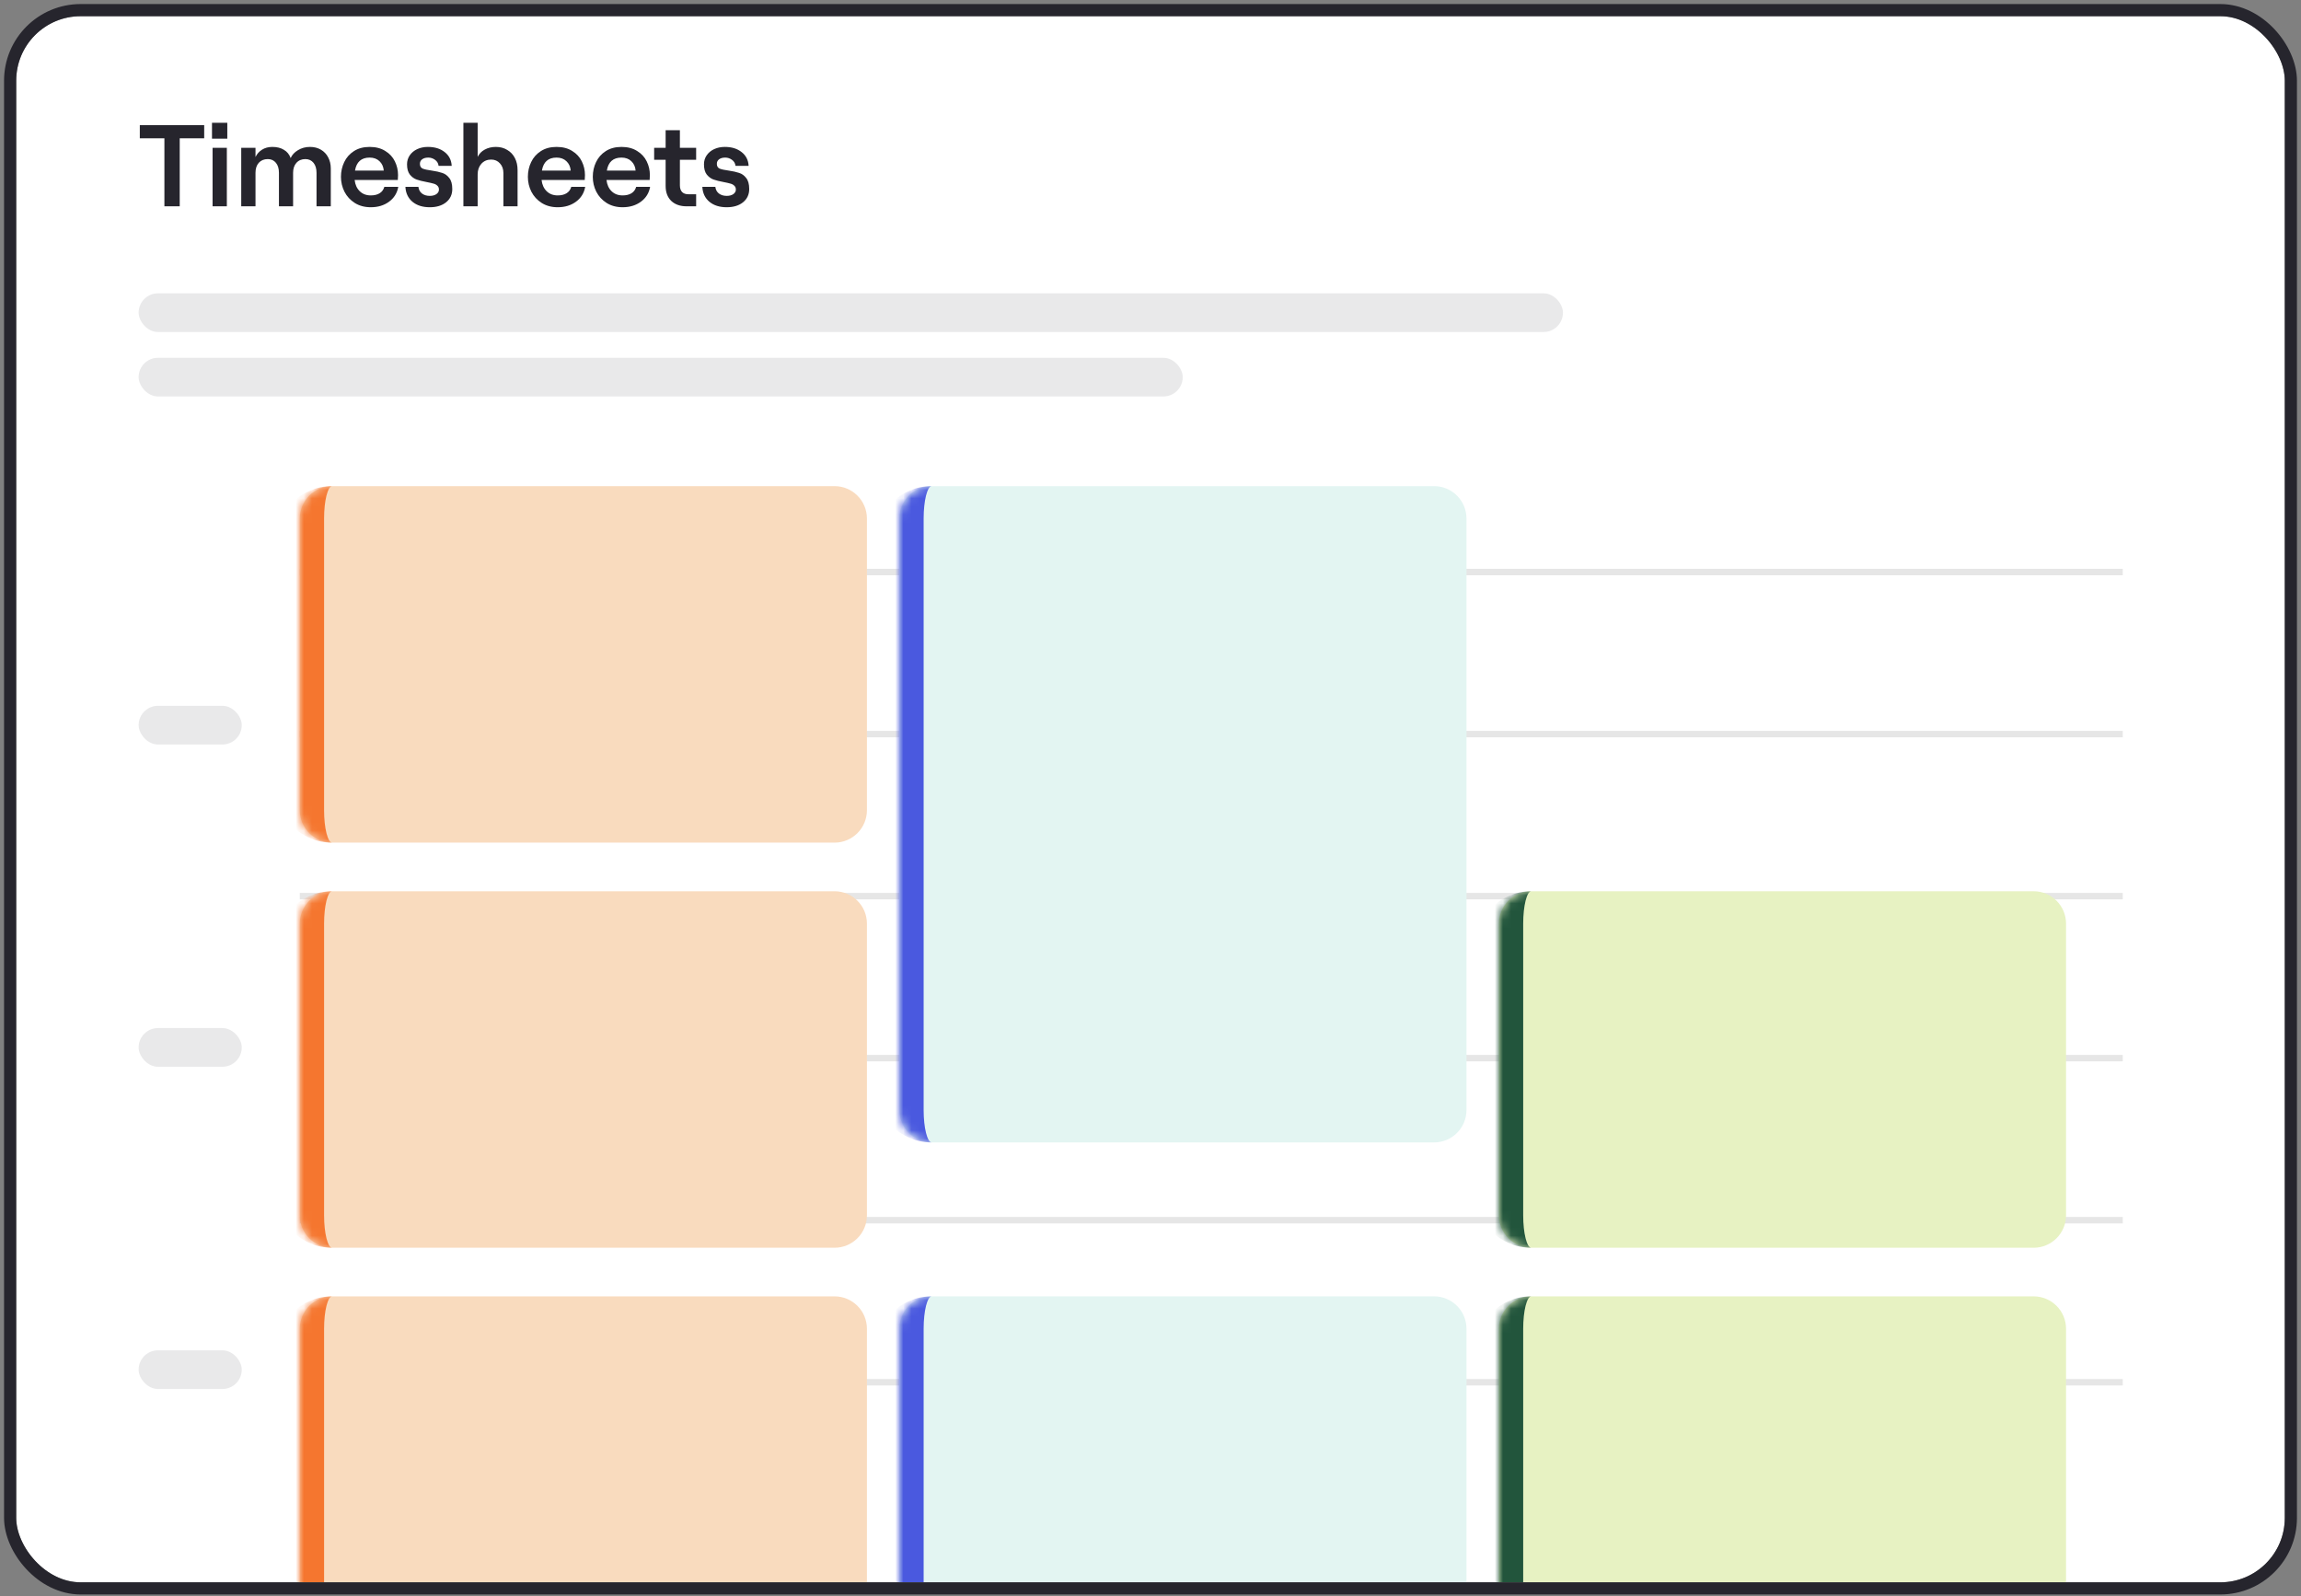
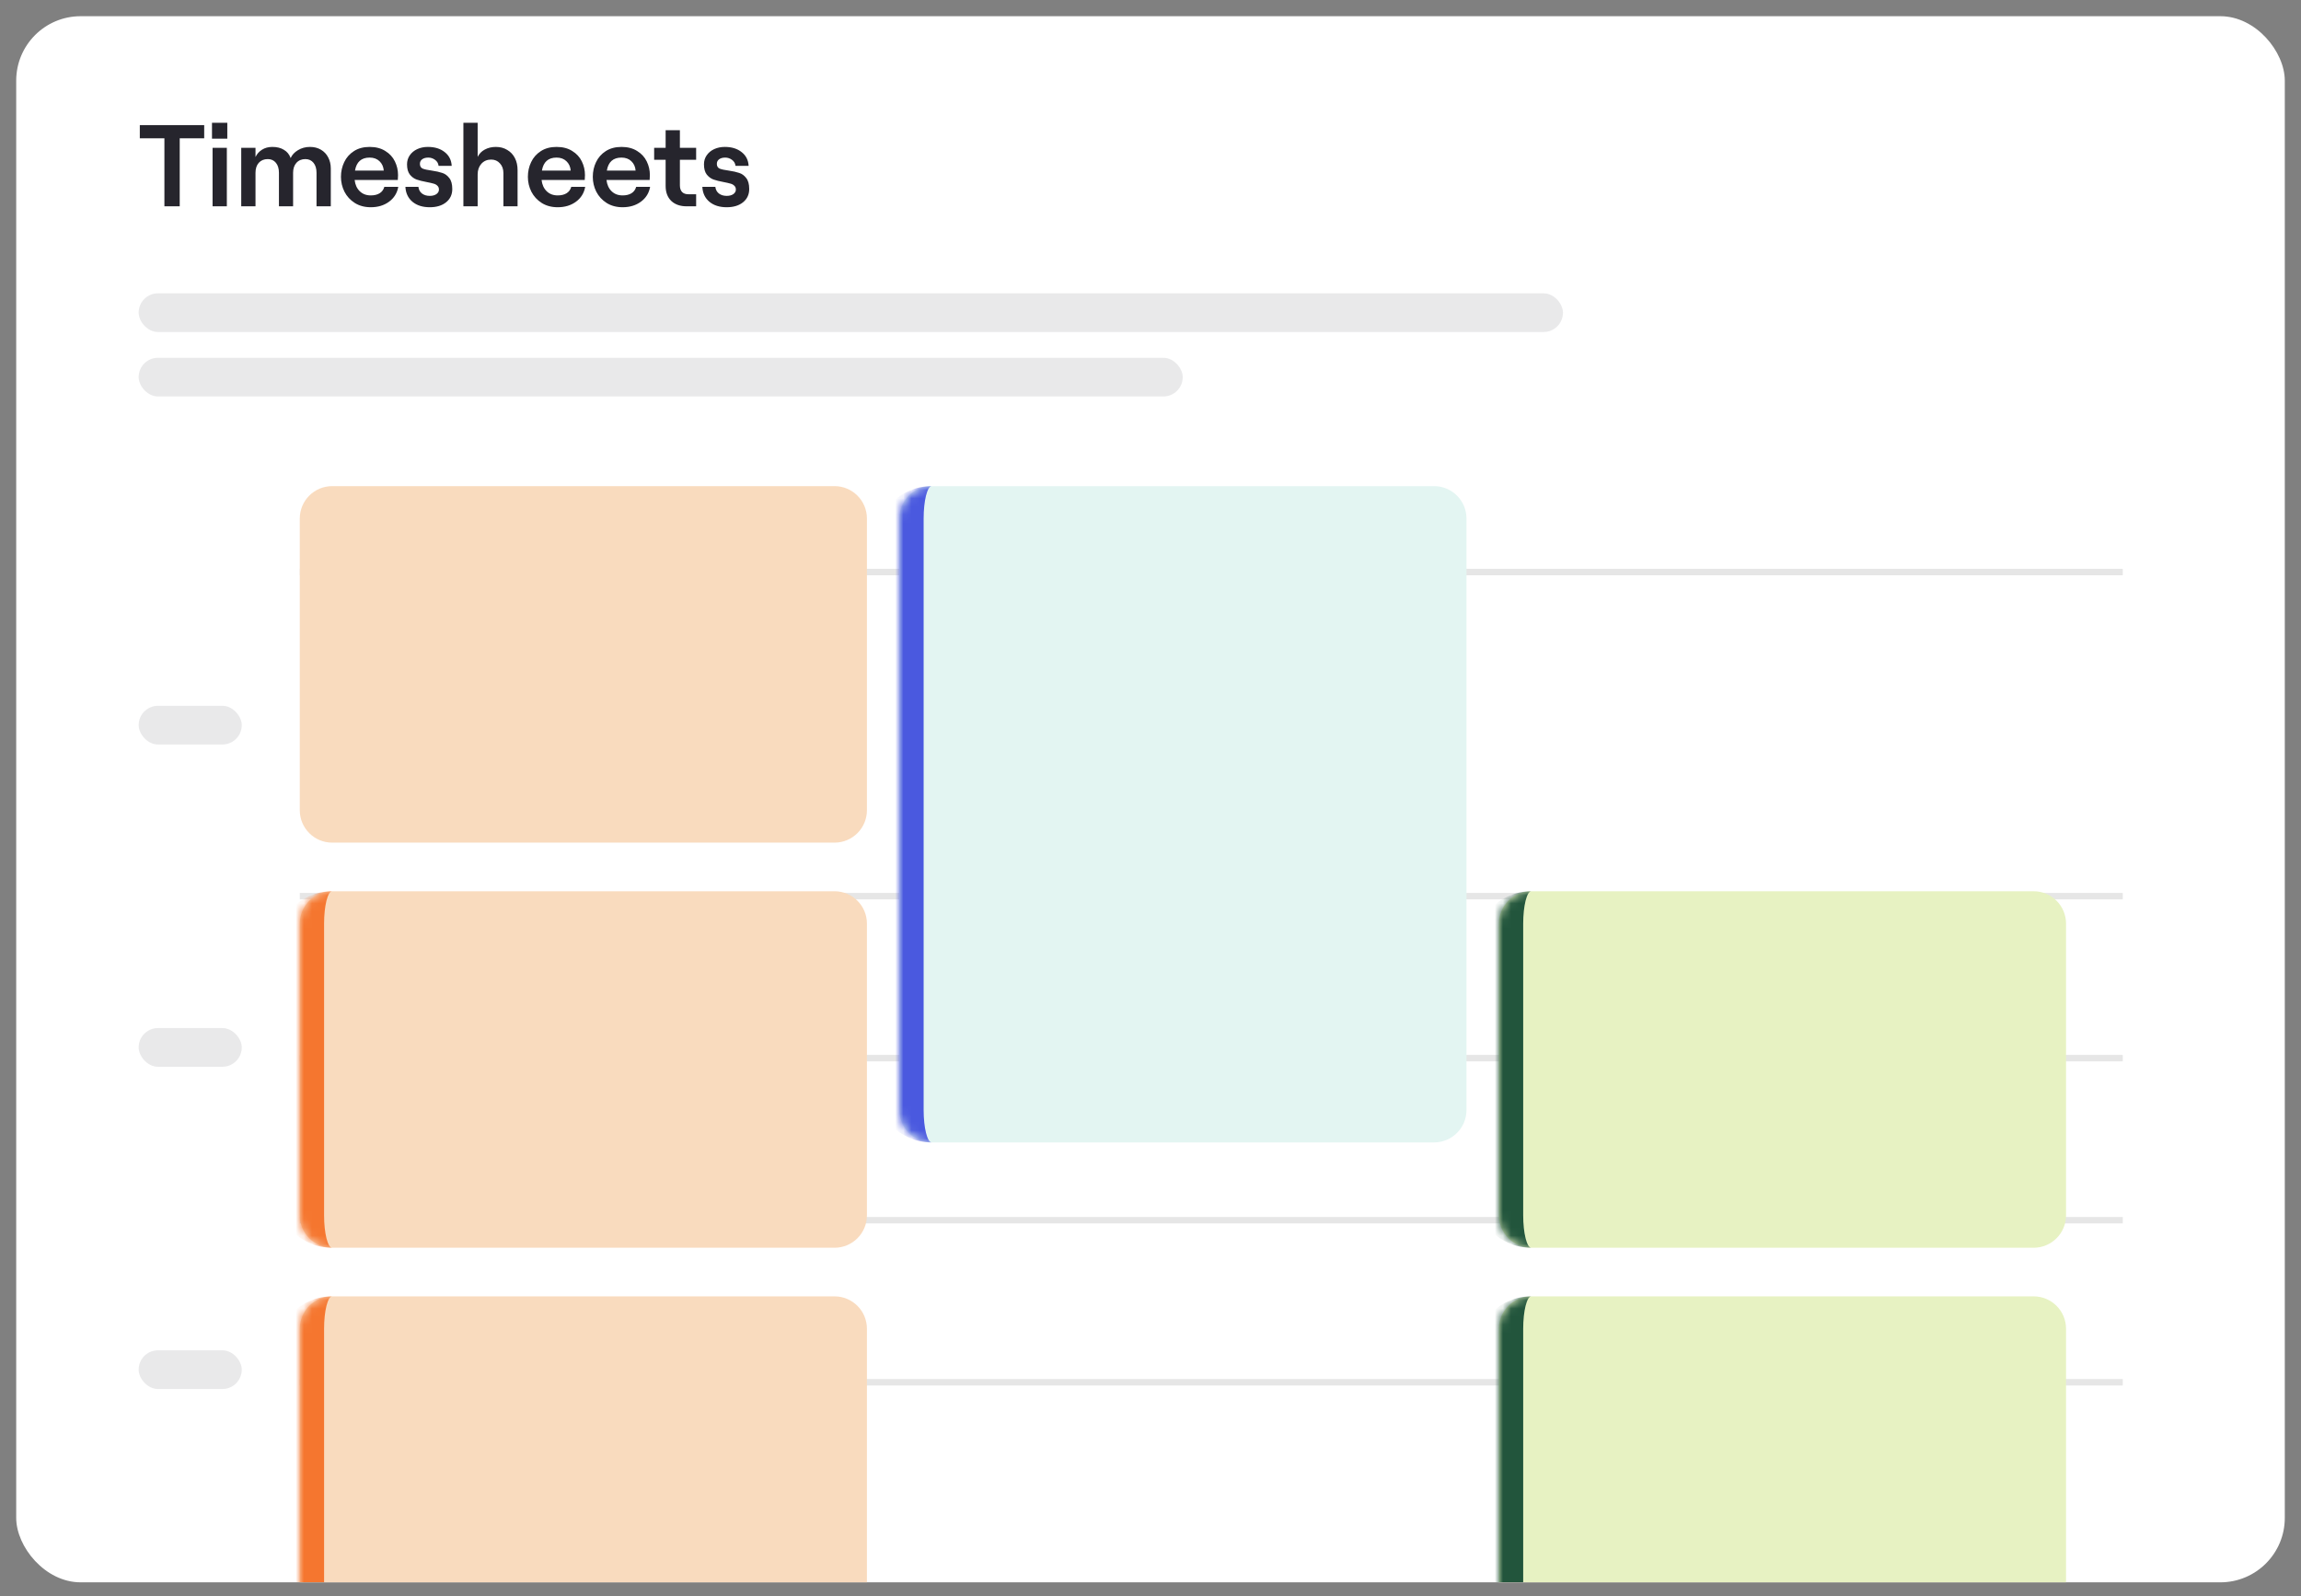
<svg xmlns="http://www.w3.org/2000/svg" width="284" height="197" viewBox="0 0 284 197" fill="none">
  <rect x="0" y="0" width="284" height="197" fill="#808080" stroke="none" />
  <g clip-path="url(#clip0_1174_63160)">
    <rect x="2" y="2" width="280" height="193.295" rx="7.955" fill="white" />
    <path d="M20.292 17.073H17.256V15.441H25.203V17.073H22.182V25.464H20.292V17.073ZM26.237 18.247H27.998V25.464H26.237V18.247ZM28.055 15.155V17.116H26.165V15.155H28.055ZM29.774 18.247H31.535V19.379C31.717 18.997 31.984 18.696 32.337 18.477C32.7 18.247 33.125 18.133 33.612 18.133C34.184 18.133 34.662 18.252 35.043 18.491C35.435 18.72 35.712 19.059 35.874 19.508C36.046 19.116 36.346 18.792 36.776 18.534C37.215 18.267 37.711 18.133 38.265 18.133C38.771 18.133 39.22 18.247 39.611 18.477C40.002 18.706 40.303 19.026 40.513 19.436C40.723 19.837 40.828 20.29 40.828 20.796V25.464H39.067V21.326C39.067 20.811 38.943 20.4 38.695 20.095C38.446 19.789 38.112 19.636 37.692 19.636C37.225 19.636 36.852 19.794 36.575 20.109C36.308 20.414 36.175 20.82 36.175 21.326V25.464H34.428V21.326C34.428 20.811 34.304 20.4 34.056 20.095C33.807 19.789 33.473 19.636 33.053 19.636C32.586 19.636 32.213 19.789 31.936 20.095C31.669 20.4 31.535 20.811 31.535 21.326V25.464H29.774V18.247ZM45.763 25.578C45.009 25.578 44.35 25.402 43.787 25.049C43.233 24.695 42.808 24.233 42.513 23.66C42.226 23.087 42.083 22.476 42.083 21.827C42.083 21.168 42.217 20.562 42.484 20.009C42.751 19.445 43.152 18.992 43.687 18.648C44.221 18.305 44.865 18.133 45.62 18.133C46.383 18.133 47.028 18.3 47.553 18.634C48.087 18.959 48.483 19.388 48.741 19.923C48.999 20.448 49.127 21.011 49.127 21.612C49.127 21.822 49.118 22.023 49.099 22.214H43.773C43.839 22.796 44.049 23.259 44.403 23.602C44.756 23.946 45.209 24.118 45.763 24.118C46.211 24.118 46.579 24.027 46.865 23.846C47.152 23.665 47.343 23.402 47.438 23.058H49.156C49.023 23.822 48.645 24.433 48.025 24.891C47.405 25.349 46.651 25.578 45.763 25.578ZM47.366 21.054C47.328 20.577 47.152 20.19 46.837 19.894C46.531 19.598 46.126 19.45 45.62 19.45C44.598 19.45 43.997 19.985 43.816 21.054H47.366ZM53.044 25.578C52.166 25.578 51.455 25.354 50.911 24.905C50.367 24.447 50.076 23.832 50.038 23.058H51.641C51.679 23.402 51.823 23.674 52.071 23.875C52.329 24.075 52.653 24.175 53.044 24.175C53.379 24.175 53.651 24.104 53.861 23.96C54.071 23.808 54.176 23.622 54.176 23.402C54.176 23.192 54.109 23.03 53.975 22.915C53.851 22.791 53.689 22.705 53.488 22.657C53.297 22.6 53.025 22.538 52.672 22.471C52.157 22.376 51.737 22.271 51.412 22.156C51.097 22.042 50.82 21.837 50.582 21.541C50.353 21.245 50.238 20.825 50.238 20.281C50.238 19.87 50.348 19.503 50.568 19.178C50.797 18.844 51.107 18.586 51.498 18.405C51.889 18.224 52.329 18.133 52.815 18.133C53.665 18.133 54.357 18.348 54.892 18.777C55.426 19.197 55.712 19.761 55.751 20.467H54.133C54.094 20.152 53.947 19.904 53.689 19.722C53.441 19.541 53.164 19.45 52.858 19.45C52.543 19.45 52.29 19.522 52.099 19.665C51.918 19.799 51.828 19.985 51.828 20.223C51.828 20.51 51.942 20.706 52.171 20.811C52.41 20.906 52.782 20.987 53.288 21.054C53.813 21.13 54.242 21.226 54.577 21.34C54.92 21.445 55.211 21.655 55.45 21.97C55.698 22.276 55.822 22.729 55.822 23.331C55.822 24.008 55.569 24.552 55.063 24.963C54.557 25.373 53.885 25.578 53.044 25.578ZM57.194 15.155H58.955V19.364C59.146 18.973 59.437 18.672 59.829 18.462C60.23 18.243 60.688 18.133 61.203 18.133C61.738 18.133 62.206 18.257 62.606 18.505C63.017 18.744 63.332 19.078 63.551 19.508C63.771 19.937 63.881 20.433 63.881 20.997V25.464H62.134V21.369C62.134 20.872 61.991 20.472 61.705 20.166C61.428 19.851 61.065 19.694 60.616 19.694C60.13 19.694 59.729 19.866 59.414 20.209C59.108 20.553 58.955 20.992 58.955 21.526V25.464H57.194V15.155ZM68.834 25.578C68.08 25.578 67.421 25.402 66.858 25.049C66.305 24.695 65.88 24.233 65.584 23.66C65.297 23.087 65.154 22.476 65.154 21.827C65.154 21.168 65.288 20.562 65.555 20.009C65.822 19.445 66.223 18.992 66.758 18.648C67.292 18.305 67.937 18.133 68.691 18.133C69.454 18.133 70.099 18.3 70.624 18.634C71.158 18.959 71.555 19.388 71.812 19.923C72.07 20.448 72.199 21.011 72.199 21.612C72.199 21.822 72.189 22.023 72.17 22.214H66.844C66.911 22.796 67.121 23.259 67.474 23.602C67.827 23.946 68.28 24.118 68.834 24.118C69.283 24.118 69.65 24.027 69.936 23.846C70.223 23.665 70.414 23.402 70.509 23.058H72.227C72.094 23.822 71.717 24.433 71.096 24.891C70.476 25.349 69.722 25.578 68.834 25.578ZM70.438 21.054C70.4 20.577 70.223 20.19 69.908 19.894C69.602 19.598 69.197 19.45 68.691 19.45C67.669 19.45 67.068 19.985 66.887 21.054H70.438ZM76.846 25.578C76.092 25.578 75.433 25.402 74.87 25.049C74.317 24.695 73.892 24.233 73.596 23.66C73.309 23.087 73.166 22.476 73.166 21.827C73.166 21.168 73.3 20.562 73.567 20.009C73.835 19.445 74.235 18.992 74.77 18.648C75.305 18.305 75.949 18.133 76.703 18.133C77.466 18.133 78.111 18.3 78.636 18.634C79.17 18.959 79.567 19.388 79.824 19.923C80.082 20.448 80.211 21.011 80.211 21.612C80.211 21.822 80.201 22.023 80.182 22.214H74.856C74.923 22.796 75.133 23.259 75.486 23.602C75.839 23.946 76.292 24.118 76.846 24.118C77.295 24.118 77.662 24.027 77.949 23.846C78.235 23.665 78.426 23.402 78.521 23.058H80.24C80.106 23.822 79.729 24.433 79.108 24.891C78.488 25.349 77.734 25.578 76.846 25.578ZM78.45 21.054C78.412 20.577 78.235 20.19 77.92 19.894C77.615 19.598 77.209 19.45 76.703 19.45C75.681 19.45 75.08 19.985 74.899 21.054H78.45ZM83.916 16.071V18.247H85.921V19.722H83.916V22.872C83.916 23.235 84.007 23.512 84.189 23.703C84.37 23.884 84.628 23.975 84.962 23.975H85.921V25.464H84.761C83.959 25.464 83.325 25.244 82.857 24.805C82.389 24.357 82.155 23.736 82.155 22.944V19.722H80.738V18.247H82.155V16.071H83.916ZM89.693 25.578C88.815 25.578 88.104 25.354 87.559 24.905C87.015 24.447 86.724 23.832 86.686 23.058H88.29C88.328 23.402 88.471 23.674 88.719 23.875C88.977 24.075 89.302 24.175 89.693 24.175C90.027 24.175 90.299 24.104 90.509 23.96C90.719 23.808 90.824 23.622 90.824 23.402C90.824 23.192 90.757 23.03 90.624 22.915C90.499 22.791 90.337 22.705 90.137 22.657C89.946 22.6 89.674 22.538 89.321 22.471C88.805 22.376 88.385 22.271 88.061 22.156C87.746 22.042 87.469 21.837 87.23 21.541C87.001 21.245 86.887 20.825 86.887 20.281C86.887 19.87 86.996 19.503 87.216 19.178C87.445 18.844 87.755 18.586 88.147 18.405C88.538 18.224 88.977 18.133 89.464 18.133C90.313 18.133 91.005 18.348 91.54 18.777C92.075 19.197 92.361 19.761 92.399 20.467H90.781C90.743 20.152 90.595 19.904 90.337 19.722C90.089 19.541 89.812 19.45 89.507 19.45C89.192 19.45 88.939 19.522 88.748 19.665C88.567 19.799 88.476 19.985 88.476 20.223C88.476 20.51 88.59 20.706 88.82 20.811C89.058 20.906 89.43 20.987 89.936 21.054C90.461 21.13 90.891 21.226 91.225 21.34C91.569 21.445 91.86 21.655 92.098 21.97C92.347 22.276 92.471 22.729 92.471 23.331C92.471 24.008 92.218 24.552 91.712 24.963C91.206 25.373 90.533 25.578 89.693 25.578Z" fill="#26252D" />
    <rect opacity="0.1" x="17.113" y="36.204" width="175.795" height="4.773" rx="2.386" fill="#26252D" />
    <rect opacity="0.1" x="17.113" y="44.159" width="128.864" height="4.773" rx="2.386" fill="#26252D" />
    <rect opacity="0.1" x="17.113" y="87.113" width="12.727" height="4.773" rx="2.386" fill="#26252D" />
    <rect opacity="0.1" x="17.113" y="126.887" width="12.727" height="4.773" rx="2.386" fill="#26252D" />
    <rect opacity="0.1" x="17.113" y="166.659" width="12.727" height="4.773" rx="2.386" fill="#26252D" />
-     <line opacity="0.1" x1="37" y1="90.602" x2="262" y2="90.602" stroke="black" stroke-width="0.795" />
    <line opacity="0.1" x1="37" y1="70.602" x2="262" y2="70.602" stroke="black" stroke-width="0.795" />
    <line opacity="0.1" x1="37" y1="110.602" x2="262" y2="110.602" stroke="black" stroke-width="0.795" />
    <line opacity="0.1" x1="37" y1="150.602" x2="262" y2="150.602" stroke="black" stroke-width="0.795" />
    <line opacity="0.1" x1="37" y1="130.602" x2="262" y2="130.602" stroke="black" stroke-width="0.795" />
    <line opacity="0.1" x1="37" y1="170.602" x2="262" y2="170.602" stroke="black" stroke-width="0.795" />
    <mask id="path-15-inside-1_1174_63160" fill="white">
-       <path d="M37 64C37 61.791 38.791 60 41 60H103C105.209 60 107 61.791 107 64V100C107 102.209 105.209 104 103 104H41C38.791 104 37 102.209 37 100V64Z" />
-     </mask>
+       </mask>
    <path d="M37 64C37 61.791 38.791 60 41 60H103C105.209 60 107 61.791 107 64V100C107 102.209 105.209 104 103 104H41C38.791 104 37 102.209 37 100V64Z" fill="#F9DBBE" />
    <path d="M37 60H107H37ZM107 104H37H107ZM41 104C37.134 104 34 100.866 34 97V67C34 63.134 37.134 60 41 60C40.448 60 40 61.791 40 64V100C40 102.209 40.448 104 41 104ZM107 60V104V60Z" fill="#F5762F" mask="url(#path-15-inside-1_1174_63160)" />
    <mask id="path-17-inside-2_1174_63160" fill="white">
      <path d="M111 64C111 61.791 112.791 60 115 60H177C179.209 60 181 61.791 181 64V137C181 139.209 179.209 141 177 141H115C112.791 141 111 139.209 111 137V64Z" />
    </mask>
    <path d="M111 64C111 61.791 112.791 60 115 60H177C179.209 60 181 61.791 181 64V137C181 139.209 179.209 141 177 141H115C112.791 141 111 139.209 111 137V64Z" fill="#E3F5F2" />
    <path d="M111 60H181H111ZM181 141H111H181ZM115 141C111.134 141 108 137.866 108 134V67C108 63.134 111.134 60 115 60C114.448 60 114 61.791 114 64V137C114 139.209 114.448 141 115 141ZM181 60V141V60Z" fill="#4A59DF" mask="url(#path-17-inside-2_1174_63160)" />
    <mask id="path-19-inside-3_1174_63160" fill="white">
      <path d="M37 114C37 111.791 38.791 110 41 110H103C105.209 110 107 111.791 107 114V150C107 152.209 105.209 154 103 154H41C38.791 154 37 152.209 37 150V114Z" />
    </mask>
    <path d="M37 114C37 111.791 38.791 110 41 110H103C105.209 110 107 111.791 107 114V150C107 152.209 105.209 154 103 154H41C38.791 154 37 152.209 37 150V114Z" fill="#F9DBBE" />
    <path d="M37 110H107H37ZM107 154H37H107ZM41 154C37.134 154 34 150.866 34 147V117C34 113.134 37.134 110 41 110C40.448 110 40 111.791 40 114V150C40 152.209 40.448 154 41 154ZM107 110V154V110Z" fill="#F5762F" mask="url(#path-19-inside-3_1174_63160)" />
    <mask id="path-21-inside-4_1174_63160" fill="white">
      <path d="M185 114C185 111.791 186.791 110 189 110H251C253.209 110 255 111.791 255 114V150C255 152.209 253.209 154 251 154H189C186.791 154 185 152.209 185 150V114Z" />
    </mask>
-     <path d="M185 114C185 111.791 186.791 110 189 110H251C253.209 110 255 111.791 255 114V150C255 152.209 253.209 154 251 154H189C186.791 154 185 152.209 185 150V114Z" fill="#E7F2C2" />
+     <path d="M185 114C185 111.791 186.791 110 189 110H251C253.209 110 255 111.791 255 114V150C255 152.209 253.209 154 251 154H189C186.791 154 185 152.209 185 150V114" fill="#E7F2C2" />
    <path d="M185 110H255H185ZM255 154H185H255ZM189 154C185.134 154 182 150.866 182 147V117C182 113.134 185.134 110 189 110C188.448 110 188 111.791 188 114V150C188 152.209 188.448 154 189 154ZM255 110V154V110Z" fill="#22553C" mask="url(#path-21-inside-4_1174_63160)" />
    <mask id="path-23-inside-5_1174_63160" fill="white">
      <path d="M37 164C37 161.791 38.791 160 41 160H103C105.209 160 107 161.791 107 164V200C107 202.209 105.209 204 103 204H41C38.791 204 37 202.209 37 200V164Z" />
    </mask>
    <path d="M37 164C37 161.791 38.791 160 41 160H103C105.209 160 107 161.791 107 164V200C107 202.209 105.209 204 103 204H41C38.791 204 37 202.209 37 200V164Z" fill="#F9DBBE" />
    <path d="M37 160H107H37ZM107 204H37H107ZM41 204C37.134 204 34 200.866 34 197V167C34 163.134 37.134 160 41 160C40.448 160 40 161.791 40 164V200C40 202.209 40.448 204 41 204ZM107 160V204V160Z" fill="#F5762F" mask="url(#path-23-inside-5_1174_63160)" />
    <mask id="path-25-inside-6_1174_63160" fill="white">
      <path d="M185 164C185 161.791 186.791 160 189 160H251C253.209 160 255 161.791 255 164V200C255 202.209 253.209 204 251 204H189C186.791 204 185 202.209 185 200V164Z" />
    </mask>
    <path d="M185 164C185 161.791 186.791 160 189 160H251C253.209 160 255 161.791 255 164V200C255 202.209 253.209 204 251 204H189C186.791 204 185 202.209 185 200V164Z" fill="#E7F2C2" />
    <path d="M185 160H255H185ZM255 204H185H255ZM189 204C185.134 204 182 200.866 182 197V167C182 163.134 185.134 160 189 160C188.448 160 188 161.791 188 164V200C188 202.209 188.448 204 189 204ZM255 160V204V160Z" fill="#22553C" mask="url(#path-25-inside-6_1174_63160)" />
    <mask id="path-27-inside-7_1174_63160" fill="white">
      <path d="M111 164C111 161.791 112.791 160 115 160H177C179.209 160 181 161.791 181 164V200C181 202.209 179.209 204 177 204H115C112.791 204 111 202.209 111 200V164Z" />
    </mask>
-     <path d="M111 164C111 161.791 112.791 160 115 160H177C179.209 160 181 161.791 181 164V200C181 202.209 179.209 204 177 204H115C112.791 204 111 202.209 111 200V164Z" fill="#E3F5F2" />
-     <path d="M111 160H181H111ZM181 204H111H181ZM115 204C111.134 204 108 200.866 108 197V167C108 163.134 111.134 160 115 160C114.448 160 114 161.791 114 164V200C114 202.209 114.448 204 115 204ZM181 160V204V160Z" fill="#4A59DF" mask="url(#path-27-inside-7_1174_63160)" />
  </g>
-   <rect x="1.25" y="1.25" width="281.5" height="194.795" rx="8.705" stroke="#26252D" stroke-width="1.5" />
  <defs>
    <clipPath id="clip0_1174_63160">
      <rect x="2" y="2" width="280" height="193.295" rx="7.955" fill="white" />
    </clipPath>
  </defs>
</svg>